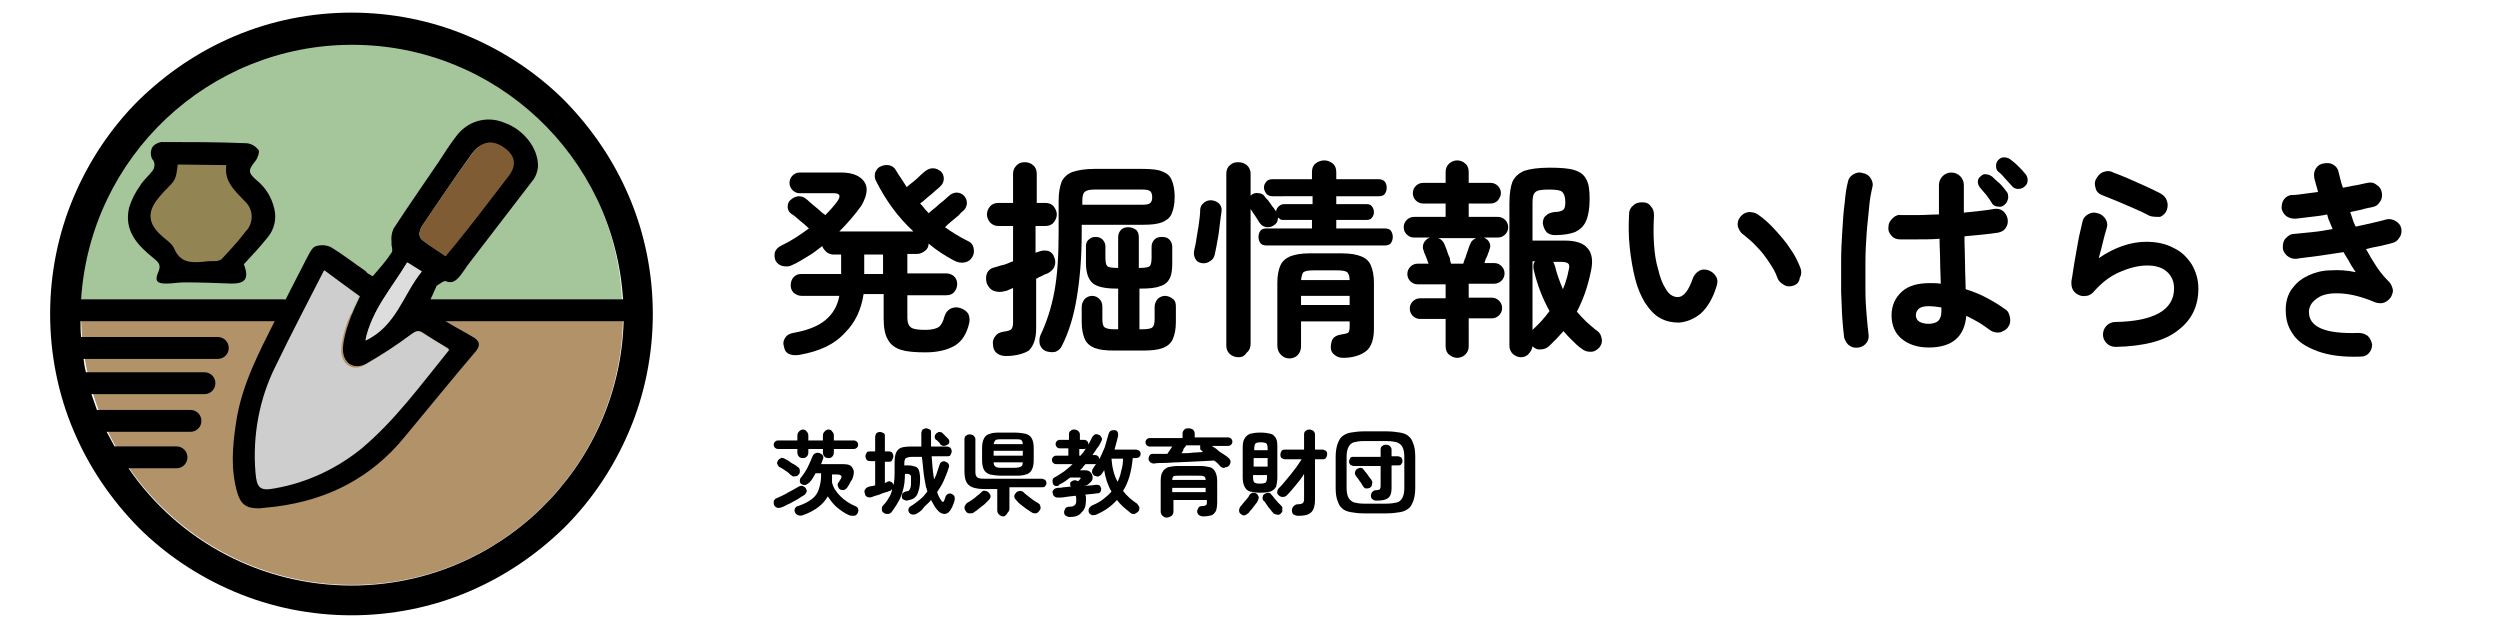
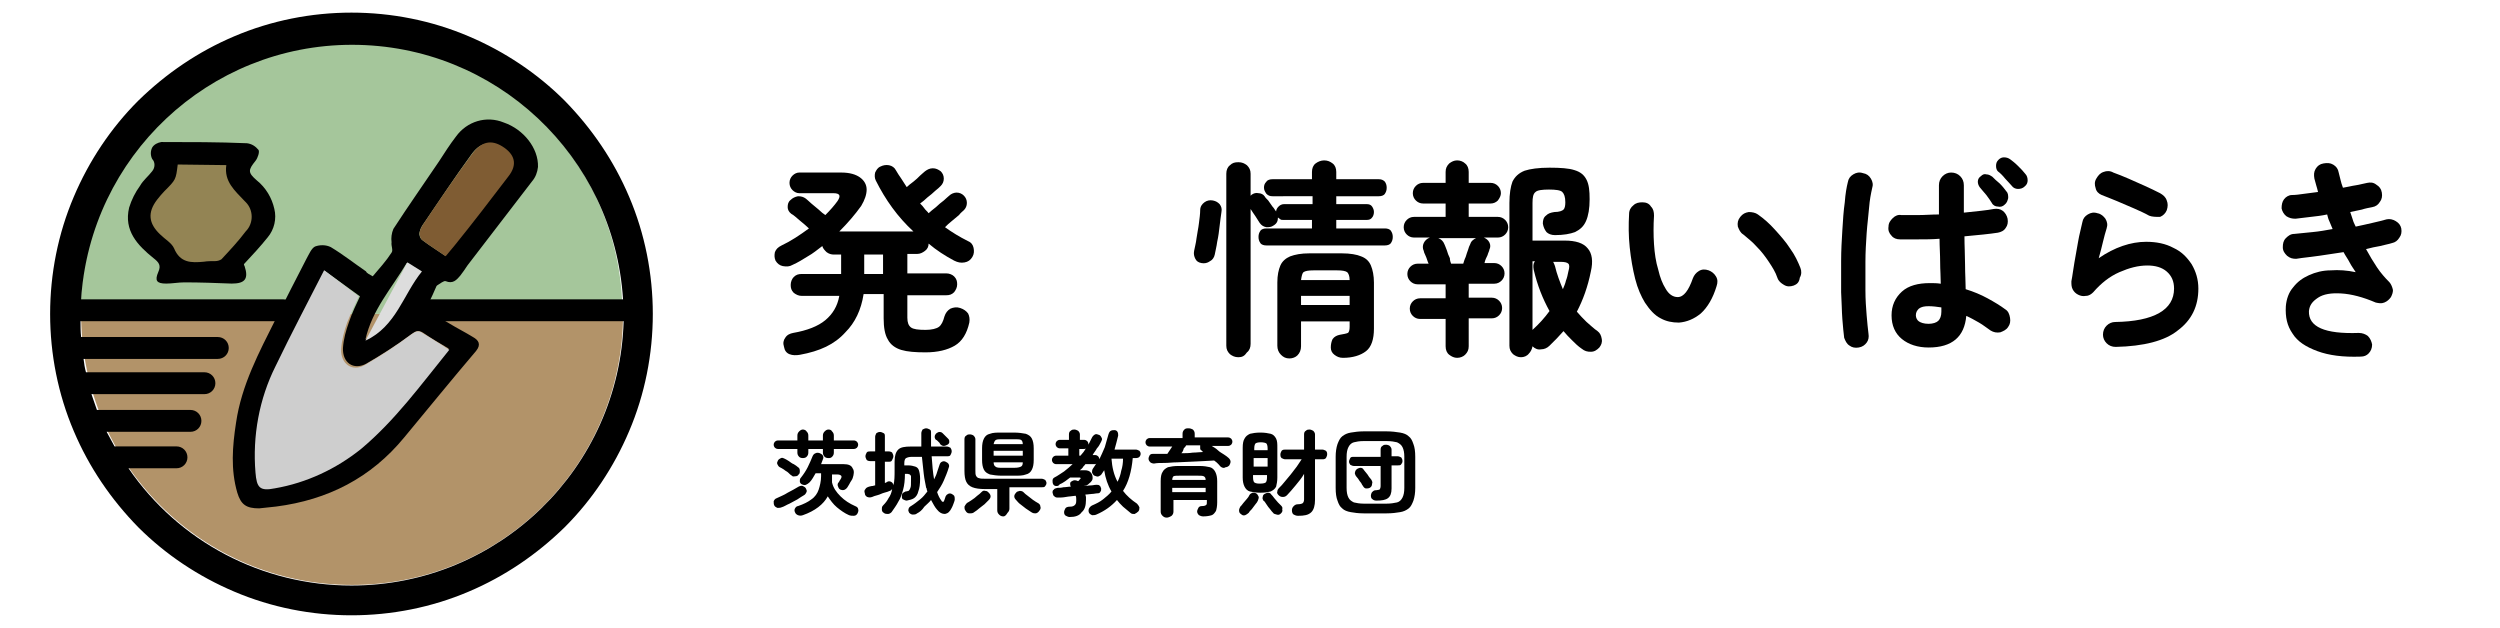
<svg xmlns="http://www.w3.org/2000/svg" version="1.1" id="レイヤー_1" x="0px" y="0px" width="411.5px" height="103.4px" viewBox="0 0 411.5 103.4" style="enable-background:new 0 0 411.5 103.4;" xml:space="preserve">
  <style type="text/css">
	.st0{enable-background:new    ;}
	.st1{fill:#B29369;}
	.st2{fill:#A5C69B;}
	.st3{fill:#938454;}
	.st4{fill:#CECECE;}
	.st5{fill:#7F5C33;}
	.st6{fill:#DDDDDD;}
</style>
  <g id="グループ_21" transform="translate(-10.55 -16)">
    <g id="グループ_1" transform="translate(103 14)">
      <g class="st0">
        <path d="M39.2,60.4c-0.6,0.1-1.2,0.1-1.7-0.1c-0.5-0.2-0.8-0.6-0.9-1.2c-0.2-0.6-0.1-1.1,0.2-1.5c0.3-0.5,0.8-0.7,1.3-0.8     c2.3-0.4,4.1-1.1,5.3-2.1c1.2-1,2-2.3,2.3-4h-6.2c-0.5,0-0.9-0.2-1.3-0.5c-0.4-0.4-0.5-0.8-0.5-1.3c0-0.5,0.2-1,0.5-1.3     c0.4-0.4,0.8-0.5,1.3-0.5H46v-3.2h-1.2c-0.4,0-0.8-0.1-1.2-0.4c-0.3-0.3-0.6-0.6-0.7-1c-0.8,0.6-1.5,1.2-2.4,1.7     c-0.8,0.5-1.6,1-2.5,1.4c-0.5,0.3-1,0.3-1.6,0.2c-0.5-0.1-0.9-0.4-1.2-0.9c-0.2-0.5-0.2-0.9-0.1-1.4c0.2-0.5,0.5-0.8,1.1-1.1     c1.5-0.7,3-1.7,4.5-2.8c-0.4-0.4-0.9-0.8-1.5-1.3c-0.6-0.5-1-0.9-1.4-1.1c-0.4-0.3-0.6-0.7-0.6-1.1c0-0.5,0.1-0.9,0.5-1.2     c0.3-0.3,0.7-0.5,1.2-0.6c0.5,0,0.9,0.1,1.3,0.4c0.2,0.2,0.5,0.4,0.9,0.8c0.4,0.3,0.8,0.7,1.2,1c0.4,0.4,0.8,0.7,1.1,0.9     c0.8-0.8,1.5-1.6,2-2.3c0.6-0.9,0.4-1.3-0.7-1.3h-5.6c-0.4,0-0.8-0.2-1.1-0.5c-0.3-0.3-0.5-0.7-0.5-1.2c0-0.5,0.2-0.9,0.5-1.2     c0.3-0.3,0.7-0.5,1.1-0.5H46c1.4,0,2.4,0.3,3.1,0.8c0.7,0.5,1.1,1.2,1.1,2c0,0.8-0.3,1.7-0.9,2.7c-1,1.4-2.2,2.8-3.6,4.2h12.2     c-2.6-2.4-4.6-5.2-6.2-8.4c-0.2-0.4-0.2-0.9-0.1-1.3c0.2-0.4,0.4-0.8,0.9-1c0.4-0.2,0.9-0.3,1.4-0.2c0.5,0.1,0.9,0.4,1.1,0.8     c0.3,0.5,0.6,1,0.9,1.4c0.3,0.5,0.6,0.9,0.9,1.4c0.3-0.3,0.7-0.6,1.1-0.9c0.4-0.3,0.8-0.7,1.1-1c0.3-0.3,0.6-0.5,0.8-0.7     c0.4-0.3,0.8-0.5,1.3-0.5c0.5,0,0.9,0.2,1.3,0.5c0.3,0.3,0.5,0.7,0.5,1.2s-0.2,0.9-0.5,1.2c-0.2,0.2-0.5,0.5-0.9,0.8     c-0.4,0.4-0.8,0.7-1.3,1.1c-0.4,0.4-0.8,0.7-1.2,1c0.3,0.3,0.5,0.5,0.7,0.8c0.2,0.3,0.5,0.5,0.7,0.8c0.3-0.3,0.7-0.6,1.2-1     c0.4-0.4,0.9-0.8,1.3-1.1c0.4-0.4,0.7-0.6,0.9-0.8c0.3-0.3,0.8-0.5,1.2-0.5c0.5,0,0.9,0.2,1.2,0.5c0.3,0.3,0.5,0.7,0.5,1.2     c0,0.5-0.2,0.9-0.5,1.2c-0.2,0.2-0.5,0.4-0.8,0.8c-0.4,0.3-0.8,0.7-1.2,1c-0.4,0.3-0.8,0.7-1.1,1c1.1,0.8,2.4,1.6,3.8,2.3     c0.5,0.2,0.8,0.6,0.9,1.1c0.1,0.5,0.1,1-0.2,1.5c-0.3,0.5-0.7,0.8-1.3,0.9c-0.6,0.1-1.1,0-1.7-0.3c-1.5-0.8-2.9-1.7-4.2-2.8     c0,0.5-0.2,0.9-0.6,1.2c-0.4,0.3-0.8,0.5-1.3,0.5h-1.6v3.2h6.4c0.5,0,1,0.2,1.3,0.5c0.4,0.4,0.5,0.8,0.5,1.3     c0,0.5-0.2,0.9-0.5,1.3c-0.4,0.4-0.8,0.5-1.3,0.5h-6.4v3.7c0,0.8,0.2,1.3,0.6,1.6c0.4,0.3,1.2,0.4,2.4,0.4c1,0,1.8-0.2,2.2-0.5     c0.4-0.3,0.7-0.9,0.9-1.7c0.2-0.6,0.5-1,1-1.3c0.5-0.2,1-0.3,1.6-0.1c0.6,0.2,1,0.5,1.3,0.9c0.2,0.4,0.3,0.9,0.2,1.5     c-0.4,1.8-1.2,3.1-2.4,3.8c-1.2,0.7-2.8,1.1-4.8,1.1c-1.7,0-3-0.1-4-0.4c-1-0.3-1.8-0.9-2.2-1.7c-0.5-0.8-0.7-2-0.7-3.5v-4h-3.3     c-0.4,2.6-1.4,4.7-3,6.3C44.9,58.7,42.5,59.8,39.2,60.4z M49.8,47.1h3.1v-3.2h-3.1V47.1z" />
-         <path d="M73.1,60.6c-0.6,0-1.2-0.2-1.5-0.5c-0.4-0.3-0.6-0.8-0.6-1.4c-0.1-0.6,0.1-1,0.4-1.4c0.3-0.4,0.7-0.6,1.3-0.7     c0.7-0.1,1.1-0.2,1.3-0.4c0.2-0.2,0.3-0.6,0.3-1.1v-5.7c-0.2,0.1-0.5,0.2-0.7,0.3c-0.2,0.1-0.4,0.2-0.6,0.2     c-0.6,0.2-1.2,0.2-1.8,0c-0.6-0.2-0.9-0.6-1.2-1.2c-0.2-0.6-0.2-1.2,0-1.7c0.2-0.5,0.7-0.9,1.3-1c0.4-0.1,0.9-0.3,1.4-0.4     s1-0.4,1.6-0.6v-5.8h-2.4c-0.6,0-1-0.2-1.4-0.6c-0.3-0.4-0.5-0.8-0.5-1.3c0-0.5,0.2-1,0.5-1.3c0.3-0.4,0.8-0.6,1.4-0.6h2.4v-4.8     c0-0.6,0.2-1,0.6-1.4s0.8-0.5,1.4-0.5c0.5,0,1,0.2,1.3,0.5c0.4,0.3,0.6,0.8,0.6,1.4v4.8h1.4c0.6,0,1.1,0.2,1.4,0.6     c0.3,0.4,0.5,0.8,0.5,1.3c0,0.5-0.2,0.9-0.5,1.3c-0.3,0.4-0.8,0.6-1.4,0.6H78v4.4l0.6-0.2c0.5-0.2,1-0.2,1.5-0.1     c0.5,0.2,0.8,0.5,1,1.1c0.2,0.5,0.2,1,0,1.5c-0.2,0.5-0.6,0.8-1.1,1.1c-0.3,0.1-0.6,0.2-0.9,0.4c-0.3,0.1-0.7,0.3-1,0.5v8.2     c0,1.6-0.4,2.8-1.2,3.6C76.1,60.2,74.8,60.6,73.1,60.6z M79.7,59.8c-0.5-0.2-0.8-0.6-1-1.1c-0.1-0.5-0.1-1,0.1-1.5     c1-2.1,1.8-4.5,2.3-7.2c0.5-2.7,0.7-5.9,0.7-9.8v-5.1c0-1.4,0.2-2.4,0.5-3.2c0.4-0.8,1-1.3,1.8-1.6c0.9-0.3,2.1-0.5,3.6-0.5h7.9     c1.4,0,2.5,0.1,3.2,0.4c0.8,0.3,1.3,0.7,1.6,1.4c0.3,0.7,0.5,1.6,0.5,2.8c0,1.2-0.2,2.1-0.5,2.8c-0.3,0.7-0.9,1.1-1.6,1.4     c-0.8,0.3-1.8,0.4-3.2,0.4h-10v1.3c0,4-0.3,7.6-0.8,10.6c-0.5,3.1-1.3,5.7-2.4,7.9c-0.2,0.5-0.6,0.9-1.1,1.1     C80.9,60,80.3,60,79.7,59.8z M91,59.7c-1.4,0-2.4-0.1-3.2-0.4c-0.8-0.3-1.4-0.8-1.7-1.5c-0.3-0.7-0.5-1.6-0.5-2.8v-2.5     c0-0.5,0.2-0.9,0.5-1.3c0.3-0.3,0.8-0.5,1.2-0.5c0.5,0,0.9,0.2,1.2,0.5c0.3,0.3,0.5,0.7,0.5,1.3v2c0,0.7,0.1,1.2,0.4,1.4     c0.3,0.2,0.8,0.3,1.7,0.3h0.5v-6.7h-0.3c-1.9,0-3.2-0.3-3.9-0.9c-0.7-0.6-1.1-1.7-1.1-3.3v-2.8c0-0.5,0.2-0.9,0.5-1.1     c0.3-0.3,0.7-0.4,1.1-0.4c0.4,0,0.8,0.1,1.1,0.4c0.3,0.3,0.5,0.7,0.5,1.1v1.9c0,0.7,0.1,1.2,0.3,1.4c0.2,0.2,0.8,0.3,1.7,0.3h0.1     v-5.1c0-0.5,0.2-0.9,0.5-1.2c0.3-0.3,0.7-0.4,1.2-0.4c0.5,0,0.9,0.2,1.2,0.4s0.5,0.7,0.5,1.2v5.1h0.1c0.9,0,1.5-0.1,1.7-0.3     c0.2-0.2,0.3-0.7,0.3-1.4v-1.8c0-0.5,0.2-0.9,0.5-1.2c0.3-0.3,0.7-0.4,1.2-0.4c0.5,0,0.9,0.1,1.2,0.4c0.3,0.3,0.5,0.7,0.5,1.2     v2.7c0,1.1-0.1,1.9-0.4,2.5c-0.3,0.6-0.8,1.1-1.6,1.3c-0.7,0.3-1.8,0.4-3.1,0.4h-0.3v6.7h0.4c0.9,0,1.5-0.1,1.7-0.3     c0.3-0.2,0.4-0.7,0.4-1.4v-2c0-0.5,0.2-0.9,0.5-1.3c0.3-0.3,0.8-0.5,1.2-0.5c0.5,0,0.9,0.2,1.3,0.5c0.4,0.3,0.5,0.7,0.5,1.3V55     c0,1.2-0.2,2.1-0.5,2.8c-0.3,0.7-0.9,1.2-1.7,1.5c-0.8,0.3-1.9,0.4-3.2,0.4H91z M85.7,35.7h9.9c0.7,0,1.1-0.1,1.3-0.3     c0.2-0.2,0.3-0.5,0.3-0.9c0-0.5-0.1-0.8-0.3-1c-0.2-0.2-0.6-0.3-1.3-0.3h-7.8c-0.9,0-1.4,0.1-1.7,0.4c-0.3,0.2-0.4,0.8-0.4,1.5     V35.7z" />
        <path d="M105.3,45.3c-0.5-0.1-0.8-0.3-1-0.7c-0.2-0.4-0.3-0.8-0.2-1.3c0.1-0.6,0.3-1.2,0.4-2.1c0.1-0.8,0.3-1.6,0.4-2.5     c0.1-0.8,0.2-1.5,0.2-2.1c0-0.6,0.3-1,0.7-1.3c0.4-0.3,0.9-0.4,1.4-0.3c0.5,0.1,0.8,0.3,1.1,0.6c0.3,0.4,0.4,0.8,0.3,1.3     c-0.1,0.7-0.2,1.4-0.3,2.3c-0.1,0.9-0.2,1.7-0.4,2.6c-0.1,0.8-0.3,1.5-0.4,2.1c-0.1,0.5-0.4,0.9-0.8,1.1     C106.3,45.3,105.8,45.4,105.3,45.3z M111.4,60.8c-0.6,0-1-0.2-1.4-0.5c-0.4-0.4-0.6-0.8-0.6-1.4V30.6c0-0.6,0.2-1.1,0.6-1.4     c0.4-0.4,0.8-0.5,1.4-0.5c0.6,0,1,0.2,1.4,0.5c0.4,0.4,0.6,0.8,0.6,1.4v3.6c0,0,0.1,0,0.1-0.1c0.4-0.3,0.8-0.4,1.2-0.3     c0.4,0,0.8,0.2,1,0.5c0.1,0.2,0.3,0.4,0.6,0.7c0.2,0.3,0.5,0.7,0.7,1c0.3,0.3,0.4,0.6,0.6,0.8c0-0.3,0.2-0.6,0.4-0.8     c0.2-0.2,0.5-0.4,0.9-0.4h4.7v-1.3H117c-0.4,0-0.7-0.1-1-0.4c-0.2-0.3-0.4-0.6-0.4-1s0.1-0.7,0.4-1c0.2-0.3,0.6-0.4,1-0.4h6.5     v-1.2c0-0.6,0.2-1.1,0.6-1.4c0.4-0.3,0.9-0.5,1.4-0.5c0.6,0,1,0.2,1.4,0.5c0.4,0.3,0.6,0.8,0.6,1.4v1.2h7c0.4,0,0.7,0.1,1,0.4     c0.2,0.3,0.3,0.6,0.3,1s-0.1,0.7-0.3,1c-0.2,0.3-0.6,0.4-1,0.4h-7v1.3h5c0.4,0,0.7,0.1,0.9,0.4c0.2,0.3,0.3,0.6,0.3,0.9     c0,0.3-0.1,0.7-0.3,0.9c-0.2,0.3-0.5,0.4-0.9,0.4h-5v1.4h8c0.4,0,0.8,0.1,1,0.4c0.2,0.3,0.3,0.6,0.3,1c0,0.4-0.1,0.7-0.3,1     c-0.2,0.3-0.6,0.4-1,0.4H116c-0.4,0-0.8-0.1-1-0.4c-0.2-0.3-0.3-0.6-0.3-1c0-0.4,0.1-0.7,0.3-1c0.2-0.3,0.6-0.4,1-0.4h7.5v-1.4     h-4.7c-0.2,0-0.4,0-0.5-0.1c-0.1-0.1-0.3-0.2-0.4-0.3c0,0.6-0.2,1-0.7,1.3c-0.4,0.3-0.8,0.3-1.2,0.3c-0.5-0.1-0.8-0.3-1.1-0.7     c-0.2-0.3-0.4-0.6-0.7-1.1c-0.3-0.4-0.6-0.9-0.8-1.2v22.2c0,0.6-0.2,1.1-0.6,1.4C112.4,60.6,112,60.8,111.4,60.8z M119.8,61     c-0.6,0-1-0.2-1.4-0.6c-0.4-0.4-0.6-0.9-0.6-1.5V48.5c0-1.2,0.2-2.1,0.5-2.8c0.3-0.7,0.9-1.2,1.6-1.5c0.8-0.3,1.8-0.5,3.2-0.5     h5.3c1.4,0,2.5,0.2,3.2,0.5c0.8,0.3,1.3,0.8,1.6,1.5c0.3,0.7,0.5,1.7,0.5,2.8v7.6c0,1.7-0.4,3-1.3,3.7c-0.9,0.7-2.2,1.1-3.8,1.1     c-0.6,0-1-0.2-1.4-0.5c-0.4-0.3-0.6-0.7-0.6-1.2c0-0.5,0.1-1,0.3-1.4c0.3-0.4,0.7-0.6,1.2-0.7c0.6-0.1,1.1-0.2,1.3-0.3     c0.2-0.1,0.3-0.5,0.3-1v-0.9h-8V59c0,0.6-0.2,1.1-0.6,1.5C120.8,60.8,120.3,61,119.8,61z M121.7,48.1h8c0-0.7-0.2-1.1-0.4-1.3     c-0.3-0.2-0.8-0.3-1.7-0.3h-3.8c-0.9,0-1.4,0.1-1.7,0.3C121.9,47,121.8,47.4,121.7,48.1z M121.7,52.2h8v-1.5h-8V52.2z" />
        <path d="M147.4,60.9c-0.5,0-0.9-0.2-1.3-0.5c-0.4-0.3-0.6-0.8-0.6-1.4v-4.5h-4.2c-0.5,0-0.9-0.2-1.2-0.5     c-0.3-0.3-0.5-0.7-0.5-1.2c0-0.5,0.2-0.9,0.5-1.2c0.3-0.3,0.7-0.5,1.2-0.5h4.2v-2.3h-4.6c-0.5,0-0.9-0.2-1.2-0.5     c-0.3-0.3-0.5-0.7-0.5-1.2c0-0.5,0.2-0.9,0.5-1.2c0.3-0.3,0.7-0.5,1.2-0.5h1.8c-0.2-0.4-0.3-0.9-0.5-1.3s-0.3-0.7-0.3-0.8     c-0.2-0.4-0.2-0.9,0-1.3c0.2-0.4,0.5-0.7,1-0.9h-2.6c-0.5,0-0.9-0.2-1.2-0.5c-0.3-0.3-0.5-0.7-0.5-1.2c0-0.5,0.2-0.9,0.5-1.2     c0.3-0.3,0.7-0.5,1.2-0.5h5.2v-2.2h-3.7c-0.5,0-0.9-0.2-1.2-0.5c-0.3-0.3-0.5-0.7-0.5-1.2c0-0.5,0.2-0.9,0.5-1.2     c0.3-0.3,0.7-0.5,1.2-0.5h3.7v-1.8c0-0.6,0.2-1,0.6-1.4c0.4-0.3,0.8-0.5,1.3-0.5c0.5,0,1,0.2,1.3,0.5c0.4,0.3,0.6,0.8,0.6,1.4     v1.8h3.6c0.5,0,0.9,0.2,1.2,0.5c0.3,0.3,0.5,0.7,0.5,1.2c0,0.4-0.2,0.8-0.5,1.2c-0.3,0.3-0.7,0.5-1.2,0.5h-3.6v2.2h4.8     c0.5,0,0.9,0.2,1.2,0.5c0.3,0.3,0.5,0.7,0.5,1.2c0,0.5-0.2,0.9-0.5,1.2c-0.3,0.3-0.7,0.5-1.2,0.5h-2.3c0.4,0.2,0.7,0.4,0.9,0.8     s0.2,0.8,0,1.2c0,0.2-0.2,0.5-0.3,0.9c-0.2,0.4-0.4,0.8-0.5,1.3h1.6c0.5,0,0.9,0.2,1.2,0.5c0.3,0.3,0.5,0.7,0.5,1.2     c0,0.5-0.2,0.9-0.5,1.2c-0.3,0.3-0.7,0.5-1.2,0.5h-4.2v2.3h3.8c0.5,0,0.9,0.2,1.2,0.5s0.5,0.7,0.5,1.2c0,0.5-0.2,0.9-0.5,1.2     c-0.3,0.3-0.7,0.5-1.2,0.5h-3.8V59c0,0.6-0.2,1-0.6,1.4C148.4,60.7,147.9,60.9,147.4,60.9z M146.4,45.4h2     c0.1-0.3,0.2-0.7,0.4-1.1c0.1-0.4,0.3-0.9,0.4-1.2c0.1-0.4,0.2-0.6,0.3-0.8c0.1-0.3,0.2-0.5,0.4-0.7c0.2-0.2,0.4-0.3,0.6-0.4     h-6.2c0.5,0.2,0.8,0.5,1,1c0.1,0.2,0.2,0.5,0.4,1c0.1,0.4,0.3,0.9,0.5,1.3C146.2,44.8,146.3,45.2,146.4,45.4z M157.9,60.8     c-0.5,0-0.9-0.2-1.3-0.5c-0.4-0.4-0.6-0.8-0.6-1.4V35.4c0-1.5,0.2-2.7,0.5-3.5c0.4-0.8,1-1.4,2-1.8c0.9-0.3,2.3-0.5,4.1-0.5     s3.2,0.1,4.1,0.4c1,0.3,1.6,0.8,2,1.6c0.4,0.8,0.5,1.8,0.5,3.2c0,1.5-0.2,2.7-0.6,3.6s-1,1.4-1.8,1.8c-0.8,0.3-1.9,0.5-3.3,0.5     c-0.6,0-1.1-0.2-1.4-0.5c-0.3-0.4-0.5-0.8-0.6-1.4c0-0.5,0.1-1,0.5-1.3c0.4-0.4,0.8-0.5,1.4-0.6c0.8,0,1.3-0.2,1.5-0.4     s0.3-0.6,0.3-1.2c0-0.9-0.2-1.4-0.5-1.7c-0.3-0.3-1.1-0.4-2.2-0.4c-1.1,0-1.9,0.1-2.2,0.4c-0.4,0.3-0.5,0.9-0.5,1.8v6.2h5.3     c1.8,0,3.1,0.4,3.8,1.3c0.7,0.8,0.9,2.1,0.5,3.8c-0.5,2.5-1.3,4.7-2.3,6.6c0.5,0.6,1,1.1,1.6,1.7c0.6,0.5,1.2,1.1,1.8,1.5     c0.4,0.3,0.6,0.7,0.7,1.3s-0.1,1-0.4,1.4c-0.4,0.4-0.8,0.7-1.4,0.7s-1-0.1-1.5-0.5c-0.6-0.4-1.1-0.9-1.6-1.4     c-0.5-0.5-1-1-1.4-1.5c-0.4,0.4-0.7,0.8-1.1,1.2c-0.4,0.4-0.8,0.8-1.2,1.2c-0.4,0.4-0.9,0.6-1.4,0.6c-0.5,0.1-1-0.1-1.4-0.5     c-0.1,0.5-0.3,0.9-0.6,1.2C158.9,60.6,158.4,60.8,157.9,60.8z M159.8,56.3c1.1-1,2-2,2.8-3.1c-1.1-2-2-4.2-2.6-6.8     c-0.1-0.6-0.1-1,0.2-1.4h-0.4V56.3z M164.8,49.6c0.2-0.5,0.4-0.9,0.5-1.4c0.2-0.5,0.3-1,0.4-1.5c0.2-0.7,0.2-1.1,0-1.3     c-0.2-0.2-0.6-0.3-1.3-0.3h-1.2c0.1,0.2,0.2,0.4,0.3,0.7C163.8,47.1,164.3,48.4,164.8,49.6z" />
        <path d="M183.9,55.1c-1.1,0-2.1-0.2-3-0.7c-1-0.5-1.8-1.4-2.6-2.6c-0.6-1-1.2-2.3-1.6-3.9s-0.7-3.3-0.9-5.2     c-0.2-1.9-0.2-3.7-0.1-5.5c0-0.6,0.3-1.1,0.7-1.4c0.4-0.4,0.9-0.5,1.5-0.5c0.6,0,1.1,0.2,1.4,0.7c0.4,0.4,0.5,0.9,0.5,1.5     c-0.1,1.6-0.1,3.2,0,4.7c0.1,1.5,0.3,2.9,0.7,4.2c0.3,1.3,0.7,2.3,1.2,3.1c0.5,0.9,1.2,1.4,2,1.4c1,0,1.8-1.1,2.5-3.1     c0.2-0.5,0.5-0.9,1-1.2c0.5-0.3,1-0.3,1.6-0.1c0.5,0.2,0.9,0.5,1.2,1c0.3,0.5,0.3,1,0.1,1.6c-0.6,2-1.5,3.5-2.6,4.5     C186.4,54.5,185.2,55,183.9,55.1z M202.8,49c-0.6,0.2-1.1,0.2-1.6-0.1c-0.5-0.3-0.9-0.6-1.1-1.2c-0.3-0.9-0.8-1.7-1.4-2.6     c-0.6-0.9-1.2-1.7-2-2.5c-0.7-0.8-1.5-1.4-2.2-2c-0.5-0.3-0.7-0.8-0.9-1.3c-0.1-0.6,0-1.1,0.4-1.6c0.4-0.5,0.8-0.7,1.4-0.8     c0.5,0,1.1,0.1,1.5,0.4c1,0.7,1.9,1.5,2.8,2.5c0.9,1,1.8,2,2.5,3.1c0.8,1.1,1.3,2.2,1.7,3.2c0.2,0.5,0.2,1.1-0.1,1.6     C203.7,48.5,203.3,48.8,202.8,49z" />
        <path d="M213.5,59.2c-0.6,0.1-1.1,0-1.5-0.3c-0.5-0.3-0.7-0.8-0.9-1.3c-0.1-0.8-0.2-1.8-0.3-3.1c-0.1-1.3-0.1-2.8-0.2-4.4     c0-1.6,0-3.3,0-5.1c0-1.8,0.1-3.5,0.2-5.1c0.1-1.7,0.2-3.2,0.4-4.6c0.1-1.4,0.3-2.5,0.5-3.3c0.1-0.6,0.4-1,0.9-1.3     c0.5-0.3,1-0.4,1.6-0.2c0.6,0.1,1,0.4,1.3,0.9c0.3,0.5,0.4,1,0.2,1.6c-0.2,0.9-0.4,1.9-0.5,3.2c-0.1,1.3-0.3,2.7-0.4,4.2     c-0.1,1.5-0.2,3.1-0.2,4.7c0,1.6,0,3.2,0,4.7c0,1.5,0.1,2.9,0.2,4.1c0.1,1.2,0.2,2.2,0.3,3c0.1,0.6,0,1.1-0.3,1.5     C214.5,58.8,214.1,59.1,213.5,59.2z M225,59.2c-1.8,0-3.3-0.5-4.4-1.4c-1.1-0.9-1.7-2.2-1.7-3.9c0-1.6,0.6-2.9,1.7-3.9     c1.1-1,2.7-1.4,4.6-1.4c0.6,0,1.2,0,1.8,0.1c0-1.1-0.1-2.3-0.1-3.5c0-1.3-0.1-2.6-0.1-3.9c-1.2,0.1-2.4,0.1-3.5,0.1     c-1.1,0-2.1,0-3,0c-0.6,0-1.1-0.2-1.4-0.6c-0.4-0.4-0.6-0.9-0.5-1.5c0-0.6,0.3-1,0.7-1.4c0.4-0.4,0.9-0.6,1.4-0.5     c0.8,0,1.8,0,2.8,0c1.1,0,2.2-0.1,3.4-0.1c0-0.9,0-1.7,0-2.5c0-0.8,0-1.6,0-2.3c0-0.6,0.2-1.1,0.6-1.5c0.4-0.4,0.9-0.6,1.4-0.6     c0.6,0,1.1,0.2,1.5,0.6c0.4,0.4,0.6,0.9,0.6,1.5c0,0.7,0,1.4,0,2.2c0,0.8,0,1.5,0,2.3c1-0.1,1.9-0.2,2.8-0.3     c0.9-0.1,1.6-0.2,2.1-0.3c0.6-0.1,1.1,0,1.5,0.3c0.4,0.3,0.7,0.8,0.8,1.3c0.1,0.6,0,1.1-0.3,1.5c-0.3,0.5-0.8,0.7-1.3,0.8     c-0.6,0.1-1.5,0.2-2.4,0.3c-1,0.1-2,0.2-3.1,0.3c0,1.6,0.1,3.2,0.1,4.7c0,1.5,0.1,2.8,0.1,4c1.3,0.4,2.5,0.9,3.6,1.5     c1.1,0.6,2.1,1.2,2.9,1.8c0.5,0.3,0.7,0.8,0.8,1.4c0.1,0.6,0,1.1-0.3,1.5c-0.3,0.5-0.8,0.7-1.3,0.9c-0.6,0.1-1.1,0-1.6-0.3     c-0.6-0.4-1.2-0.9-1.9-1.3c-0.7-0.4-1.4-0.8-2.1-1.1C230.9,57.4,228.9,59.2,225,59.2z M225,55.3c0.7,0,1.3-0.2,1.6-0.5     c0.3-0.3,0.5-0.8,0.5-1.5v-0.7c-0.7-0.1-1.4-0.2-2.1-0.2c-0.7,0-1.2,0.1-1.6,0.4c-0.3,0.3-0.5,0.6-0.5,1.1c0,0.4,0.2,0.8,0.5,1     C223.7,55.1,224.2,55.3,225,55.3z M237.5,35.7c-0.3,0.3-0.7,0.4-1.1,0.3c-0.4,0-0.8-0.2-1-0.6c-0.2-0.3-0.5-0.8-0.9-1.3     c-0.4-0.5-0.8-0.9-1.1-1.3c-0.2-0.3-0.3-0.6-0.3-0.9c0-0.4,0.2-0.7,0.5-0.9c0.3-0.3,0.6-0.4,0.9-0.3c0.4,0,0.7,0.2,1,0.4     c0.3,0.3,0.7,0.7,1.2,1.1c0.5,0.5,0.8,0.9,1.1,1.3c0.3,0.3,0.3,0.7,0.3,1.1C238,35,237.9,35.4,237.5,35.7z M240.8,32.7     c-0.3,0.3-0.7,0.4-1.1,0.4c-0.4,0-0.8-0.2-1-0.5c-0.3-0.3-0.6-0.7-1.1-1.2c-0.4-0.5-0.8-0.9-1.2-1.2c-0.2-0.2-0.3-0.5-0.3-0.9     s0.1-0.7,0.4-1c0.3-0.3,0.6-0.4,0.9-0.4c0.4,0,0.7,0.1,1,0.3c0.4,0.3,0.8,0.6,1.3,1.1s0.9,0.9,1.2,1.3c0.3,0.3,0.4,0.7,0.4,1.1     C241.3,32,241.2,32.4,240.8,32.7z" />
        <path d="M255.8,59.1c-0.6,0-1.1-0.2-1.5-0.6c-0.4-0.4-0.6-0.9-0.6-1.4c0-0.6,0.2-1.1,0.6-1.5c0.4-0.4,0.9-0.6,1.4-0.6     c6.4-0.1,9.7-2,9.7-5.5c0-1.2-0.4-2.1-1.2-2.8c-0.8-0.7-1.9-1-3.2-1c-1.5,0-3,0.4-4.6,1.1c-1.6,0.7-3,1.8-4.3,3.3     c-0.3,0.3-0.7,0.6-1.2,0.6c-0.5,0.1-0.9,0-1.3-0.2c-0.4-0.2-0.7-0.5-0.9-0.9c-0.2-0.4-0.2-0.8-0.2-1.3c0.2-1,0.3-2,0.5-3.1     c0.2-1.1,0.4-2.3,0.6-3.4c0.2-1.2,0.5-2.2,0.7-3.2c0.1-0.6,0.4-1,0.9-1.3c0.5-0.3,1-0.4,1.6-0.2c0.6,0.1,1,0.5,1.3,0.9     c0.3,0.5,0.4,1,0.2,1.6c-0.2,0.6-0.4,1.4-0.6,2.2c-0.2,0.8-0.4,1.7-0.7,2.7c2.6-1.8,5.3-2.7,7.8-2.7c1.7,0,3.2,0.3,4.5,1     c1.3,0.6,2.2,1.5,3,2.7c0.7,1.2,1.1,2.5,1.1,4c0,2.9-1.1,5.2-3.4,6.9C263.9,58.1,260.4,59,255.8,59.1z M261.3,37.5     c-0.7-0.4-1.6-0.8-2.5-1.2c-0.9-0.4-1.9-0.8-2.8-1.2c-0.9-0.4-1.8-0.7-2.5-1c-0.5-0.2-0.9-0.6-1-1.1c-0.2-0.6-0.2-1.1,0.1-1.6     c0.3-0.5,0.6-0.9,1.2-1.1c0.5-0.2,1.1-0.2,1.6,0.1c0.8,0.3,1.6,0.6,2.5,1c0.9,0.4,1.8,0.8,2.7,1.2c0.9,0.4,1.7,0.8,2.5,1.2     c0.5,0.3,0.9,0.6,1.1,1.2c0.2,0.5,0.2,1,0,1.6c-0.2,0.5-0.6,0.9-1.1,1.1C262.4,37.7,261.8,37.7,261.3,37.5z" />
        <path d="M296.1,60.7c-2.9,0.1-5.2-0.2-7.1-0.9c-1.9-0.7-3.3-1.6-4.1-2.9c-0.9-1.3-1.2-2.7-1.1-4.5c0.1-1.2,0.5-2.3,1.2-3.1     c0.7-0.9,1.5-1.5,2.6-2c1.1-0.5,2.3-0.8,3.6-0.8c1.3-0.1,2.7,0,4.1,0.3c-0.3-0.5-0.7-1-1-1.6c-0.3-0.6-0.7-1.1-1-1.7     c-1.3,0.2-2.6,0.4-4,0.6c-1.3,0.2-2.6,0.3-3.8,0.5c-0.6,0-1-0.1-1.5-0.5c-0.4-0.4-0.7-0.8-0.7-1.4c0-0.6,0.1-1.1,0.5-1.5     c0.4-0.4,0.8-0.7,1.4-0.7c0.9-0.1,2-0.2,3-0.3c1.1-0.1,2.2-0.3,3.3-0.5c-0.2-0.4-0.3-0.8-0.5-1.2c-0.2-0.4-0.3-0.8-0.4-1.2     c-0.9,0.2-1.8,0.3-2.7,0.4c-0.9,0.1-1.7,0.2-2.5,0.3c-0.6,0-1-0.1-1.5-0.4c-0.4-0.3-0.7-0.8-0.8-1.3c0-0.6,0.1-1.1,0.4-1.5     s0.8-0.7,1.3-0.7c0.6,0,1.3-0.1,2-0.2c0.7-0.1,1.5-0.2,2.3-0.3c-0.1-0.4-0.2-0.8-0.3-1.1c-0.1-0.4-0.2-0.7-0.3-1.1     c-0.1-0.6-0.1-1.1,0.2-1.6c0.3-0.5,0.7-0.8,1.3-0.9c0.6-0.1,1.1-0.1,1.6,0.2c0.5,0.3,0.8,0.7,0.9,1.3c0.1,0.4,0.2,0.8,0.3,1.2     c0.1,0.4,0.2,0.8,0.4,1.3c0.7-0.1,1.4-0.3,2.1-0.4c0.7-0.1,1.3-0.3,1.9-0.4c0.5-0.1,1-0.1,1.5,0.3c0.5,0.3,0.8,0.7,0.9,1.3     c0.1,0.6,0,1.1-0.3,1.5c-0.3,0.5-0.7,0.8-1.3,0.9c-0.5,0.1-1.1,0.2-1.7,0.4c-0.6,0.1-1.3,0.3-1.9,0.4c0.1,0.4,0.3,0.8,0.4,1.2     c0.1,0.4,0.3,0.8,0.5,1.2c0.9-0.2,1.9-0.4,2.7-0.6c0.9-0.2,1.7-0.4,2.4-0.6c0.5-0.1,1,0,1.5,0.3c0.5,0.3,0.8,0.7,0.9,1.2     c0.1,0.6,0,1.1-0.3,1.5c-0.3,0.5-0.7,0.8-1.2,0.9c-0.6,0.2-1.3,0.3-2,0.5c-0.7,0.1-1.5,0.3-2.3,0.5c0.6,1.1,1.2,2.1,1.8,3     c0.6,0.9,1.3,1.7,2,2.4c0.3,0.3,0.5,0.8,0.6,1.2s-0.1,0.9-0.3,1.3c-0.3,0.4-0.6,0.7-1.1,0.9c-0.5,0.2-0.9,0.1-1.4,0     c-2.1-0.9-4-1.4-5.7-1.5c-1.6-0.1-2.9,0.1-3.8,0.7s-1.4,1.2-1.5,2.2c-0.1,2.6,2.6,3.8,8.2,3.6c0.6,0,1.1,0.2,1.5,0.5     c0.4,0.4,0.6,0.9,0.7,1.4c0,0.6-0.2,1.1-0.6,1.5C297.1,60.5,296.7,60.7,296.1,60.7z" />
      </g>
      <g class="st0">
        <path d="M39.7,77.4c-0.3,0-0.5-0.1-0.6-0.2c-0.2-0.2-0.3-0.4-0.3-0.7v-0.6h-3.2c-0.2,0-0.4-0.1-0.5-0.2c-0.1-0.1-0.2-0.3-0.2-0.5     c0-0.2,0.1-0.4,0.2-0.5c0.1-0.1,0.3-0.2,0.5-0.2h3.2v-0.8c0-0.3,0.1-0.5,0.3-0.7c0.2-0.2,0.4-0.3,0.6-0.3s0.5,0.1,0.6,0.3     c0.2,0.2,0.3,0.4,0.3,0.7v0.8h2.4v-0.8c0-0.3,0.1-0.5,0.3-0.7c0.2-0.2,0.4-0.3,0.6-0.3c0.3,0,0.5,0.1,0.6,0.3     c0.2,0.2,0.3,0.4,0.3,0.7v0.8h3.3c0.2,0,0.4,0.1,0.5,0.2c0.1,0.1,0.2,0.3,0.2,0.5c0,0.2-0.1,0.4-0.2,0.5     c-0.1,0.1-0.3,0.2-0.5,0.2h-3.3v0.6c0,0.3-0.1,0.5-0.3,0.7c-0.2,0.2-0.4,0.2-0.6,0.2c-0.3,0-0.5-0.1-0.6-0.2     c-0.2-0.2-0.3-0.4-0.3-0.7v-0.6h-2.4v0.6c0,0.3-0.1,0.5-0.3,0.7C40.2,77.3,40,77.4,39.7,77.4z M36.2,85.5     c-0.2,0.1-0.5,0.1-0.7,0.1c-0.2-0.1-0.4-0.2-0.5-0.4c-0.1-0.2-0.1-0.4-0.1-0.7c0.1-0.2,0.2-0.4,0.5-0.5c0.6-0.3,1.2-0.5,1.8-0.9     c0.6-0.3,1.3-0.7,1.8-1c0.2-0.1,0.5-0.2,0.7-0.1c0.2,0.1,0.4,0.2,0.5,0.4c0.1,0.2,0.2,0.4,0.1,0.6c-0.1,0.2-0.2,0.4-0.4,0.5     c-0.3,0.2-0.7,0.4-1.1,0.7c-0.4,0.2-0.9,0.5-1.3,0.7C37,85.1,36.6,85.4,36.2,85.5z M37.9,80.3c-0.2-0.1-0.4-0.3-0.6-0.5     c-0.2-0.2-0.5-0.3-0.7-0.5c-0.3-0.2-0.5-0.3-0.7-0.4c-0.2-0.1-0.3-0.3-0.4-0.5c-0.1-0.2,0-0.4,0.1-0.6c0.1-0.2,0.3-0.3,0.5-0.4     c0.2-0.1,0.4,0,0.6,0.1c0.2,0.1,0.4,0.2,0.7,0.4c0.3,0.2,0.5,0.4,0.8,0.5c0.3,0.2,0.5,0.3,0.7,0.5c0.2,0.1,0.3,0.3,0.3,0.6     c0,0.2,0,0.5-0.2,0.6c-0.1,0.2-0.3,0.3-0.6,0.3S38.1,80.5,37.9,80.3z M39.7,86.8c-0.3,0.1-0.5,0.1-0.8,0     c-0.2-0.1-0.4-0.2-0.5-0.5c-0.1-0.2-0.1-0.4,0-0.6c0.1-0.2,0.3-0.4,0.5-0.4c0.9-0.3,1.7-0.7,2.2-1.1c0.6-0.4,1-1,1.2-1.6     c0.2-0.6,0.4-1.4,0.4-2.2v-0.5h-0.9c-0.3,0.5-0.6,1.1-1,1.5c-0.2,0.2-0.4,0.3-0.6,0.4c-0.2,0.1-0.5,0-0.7-0.1     c-0.2-0.1-0.3-0.3-0.3-0.5c0-0.2,0-0.4,0.2-0.6c0.4-0.5,0.8-1.1,1.1-1.7c0.3-0.6,0.6-1.3,0.8-1.8c0.1-0.2,0.2-0.4,0.5-0.5     c0.2-0.1,0.4-0.1,0.7,0c0.2,0.1,0.4,0.2,0.5,0.4c0.1,0.2,0.1,0.4,0,0.6c-0.1,0.3-0.2,0.5-0.3,0.8h3.7c0.8,0,1.3,0.2,1.5,0.7     c0.3,0.4,0.2,1,0,1.6c-0.1,0.3-0.3,0.5-0.4,0.7c-0.1,0.2-0.2,0.4-0.4,0.7c-0.1,0.2-0.3,0.4-0.5,0.5c-0.2,0.1-0.4,0.1-0.7,0     c-0.2-0.1-0.3-0.2-0.4-0.5c-0.1-0.2-0.1-0.4,0-0.6c0.1-0.1,0.2-0.2,0.2-0.3c0.1-0.1,0.1-0.2,0.2-0.3c0.2-0.3,0.2-0.5,0.1-0.6     c-0.1-0.1-0.3-0.2-0.6-0.2h-0.9v0.5c0,0.3,0,0.5,0,0.8c0.2,0.9,0.7,1.6,1.4,2.3c0.7,0.7,1.5,1.2,2.4,1.6c0.3,0.1,0.5,0.3,0.5,0.5     c0.1,0.2,0,0.5-0.1,0.7c-0.1,0.2-0.3,0.4-0.6,0.4s-0.5,0-0.8-0.1c-0.7-0.3-1.4-0.8-2-1.3c-0.6-0.5-1.1-1.2-1.5-1.8     C43.1,85,41.7,86.1,39.7,86.8z" />
        <path d="M58.5,86.5c-0.2,0.2-0.5,0.2-0.7,0.2c-0.2,0-0.4-0.1-0.6-0.3c-0.1-0.2-0.2-0.4-0.1-0.6c0-0.2,0.2-0.4,0.4-0.5     c0.5-0.3,1-0.7,1.5-1.1s0.8-0.8,1.2-1.3c0-0.1-0.1-0.2-0.1-0.3c0-0.1,0-0.2-0.1-0.3c-0.1-0.6-0.3-1.4-0.4-2.3     c-0.1-0.9-0.2-1.8-0.3-2.8h-1.7c-0.4,0-0.7,0.1-0.9,0.2c-0.2,0.1-0.3,0.4-0.3,0.9v0.3H57c0.5,0,0.9,0.1,1.2,0.2     c0.3,0.1,0.5,0.3,0.6,0.6c0.1,0.3,0.2,0.8,0.2,1.4c0,0.9-0.1,1.6-0.3,2.1c-0.1,0.5-0.4,0.9-0.7,1.1c-0.3,0.2-0.7,0.3-1.2,0.4     c-0.2,0-0.4-0.1-0.6-0.2C56.1,84.2,56,84,56,83.8c0-0.2,0-0.4,0.1-0.6c0.1-0.1,0.3-0.2,0.5-0.3c0.2,0,0.4-0.1,0.5-0.1     c0.1-0.1,0.2-0.2,0.3-0.5c0.1-0.2,0.1-0.6,0.1-1.2c0-0.3,0-0.5,0-0.7c0-0.1-0.1-0.2-0.2-0.3c-0.1,0-0.2-0.1-0.4-0.1h-0.4     c0,1-0.1,1.9-0.3,2.6c-0.2,0.7-0.4,1.4-0.8,2c-0.3,0.6-0.7,1.1-1.1,1.7c-0.2,0.2-0.4,0.3-0.6,0.3c-0.2,0-0.5,0-0.7-0.2     c-0.2-0.1-0.3-0.3-0.3-0.6c0-0.2,0-0.4,0.2-0.6c0.4-0.4,0.7-0.8,0.9-1.2c0.3-0.4,0.5-0.9,0.6-1.5c-0.1,0.1-0.1,0.1-0.2,0.2     c-0.1,0.1-0.2,0.1-0.2,0.1c-0.2,0.1-0.5,0.2-0.9,0.3c-0.4,0.1-0.7,0.3-1.1,0.4c-0.4,0.1-0.7,0.2-0.9,0.3c-0.3,0.1-0.5,0.1-0.8,0     c-0.2-0.1-0.4-0.3-0.4-0.6c-0.1-0.3-0.1-0.5,0.1-0.7c0.1-0.2,0.3-0.3,0.6-0.4c0.1,0,0.3-0.1,0.5-0.1c0.2,0,0.3-0.1,0.5-0.1v-4     h-0.8c-0.3,0-0.5-0.1-0.6-0.2c-0.1-0.2-0.2-0.4-0.2-0.6c0-0.2,0.1-0.4,0.2-0.6c0.1-0.2,0.4-0.2,0.6-0.2h0.8v-2.4     c0-0.2,0.1-0.4,0.2-0.6c0.2-0.1,0.3-0.2,0.6-0.2c0.2,0,0.4,0.1,0.6,0.2c0.2,0.1,0.2,0.3,0.2,0.6v2.4h0.6c0.3,0,0.5,0.1,0.6,0.2     c0.1,0.2,0.2,0.4,0.2,0.6c0,0.2-0.1,0.4-0.2,0.6C54.3,78,54.1,78,53.8,78h-0.6v3.5c0.1,0,0.2-0.1,0.2-0.1c0.1,0,0.1,0,0.2-0.1     c0.2-0.1,0.4-0.1,0.6,0c0.2,0.1,0.3,0.2,0.4,0.5c0,0.1,0,0.1,0,0.1c0.2-0.7,0.2-1.6,0.2-2.5v-1.4c0-1,0.2-1.6,0.6-2     c0.4-0.4,1.1-0.5,2.1-0.5h1.7c0-0.4,0-0.7,0-1.1c0-0.4,0-0.7,0-1.1c0-0.2,0.1-0.4,0.2-0.6c0.2-0.1,0.4-0.2,0.6-0.2     c0.2,0,0.4,0.1,0.6,0.2c0.2,0.1,0.2,0.3,0.2,0.6c0,0.7,0,1.5,0,2.2h2.6c0.2,0,0.4,0.1,0.6,0.2c0.1,0.2,0.2,0.3,0.2,0.6     c0,0.2-0.1,0.4-0.2,0.6c-0.1,0.2-0.3,0.2-0.6,0.2h-2.5c0.1,1.4,0.2,2.7,0.4,3.8c0.2-0.4,0.4-0.8,0.5-1.2c0.1-0.4,0.3-0.8,0.4-1.2     c0.1-0.3,0.2-0.4,0.4-0.5c0.2-0.1,0.4-0.1,0.6,0c0.2,0.1,0.4,0.2,0.5,0.4c0.1,0.2,0.1,0.4,0,0.6c-0.2,0.7-0.5,1.4-0.8,2.1     c-0.3,0.7-0.7,1.3-1.1,1.9c0.2,0.6,0.4,1,0.7,1.4c0.1,0.2,0.2,0.2,0.3,0.2c0.1,0,0.1-0.1,0.2-0.3c0-0.1,0.1-0.2,0.1-0.3     c0-0.1,0.1-0.2,0.1-0.3c0.1-0.2,0.2-0.3,0.4-0.4c0.2-0.1,0.4-0.1,0.6,0c0.2,0.1,0.3,0.2,0.4,0.3c0.1,0.2,0.1,0.4,0.1,0.6     c0,0.2-0.1,0.4-0.2,0.7c-0.1,0.3-0.2,0.5-0.3,0.7c-0.3,0.6-0.6,0.9-1.1,1c-0.5,0-0.9-0.2-1.3-0.7c-0.2-0.2-0.3-0.4-0.5-0.7     c-0.2-0.3-0.3-0.6-0.5-0.9c-0.3,0.4-0.7,0.7-1.1,1.1C59.3,86,58.9,86.3,58.5,86.5z M63.5,75.2c-0.2,0.1-0.4,0.2-0.6,0.2     s-0.4-0.1-0.5-0.2c-0.1-0.1-0.1-0.1-0.2-0.3c-0.1-0.1-0.2-0.2-0.3-0.3s-0.2-0.2-0.3-0.2c-0.1-0.1-0.2-0.3-0.2-0.5     c0-0.2,0.1-0.4,0.2-0.5c0.2-0.2,0.3-0.2,0.5-0.3c0.2,0,0.4,0,0.6,0.2c0.1,0.1,0.1,0.1,0.3,0.3c0.1,0.1,0.2,0.2,0.3,0.3     s0.2,0.2,0.3,0.3c0.2,0.2,0.2,0.3,0.2,0.6C63.8,74.9,63.7,75.1,63.5,75.2z" />
        <path d="M72.7,87c-0.3,0-0.5-0.1-0.7-0.3s-0.3-0.4-0.3-0.7v-3.5h-2c-0.9,0-1.6-0.1-2.1-0.3c-0.5-0.2-0.8-0.5-1-0.9     c-0.2-0.4-0.3-1-0.3-1.8v-5.2c0-0.3,0.1-0.5,0.3-0.6c0.2-0.2,0.4-0.2,0.6-0.2s0.5,0.1,0.6,0.2c0.2,0.2,0.3,0.4,0.3,0.6v5.1     c0,0.4,0,0.7,0.1,0.9c0.1,0.2,0.3,0.4,0.5,0.4c0.2,0.1,0.6,0.1,1.1,0.1h9.2c0.2,0,0.4,0.1,0.6,0.2c0.1,0.2,0.2,0.3,0.2,0.5     c0,0.2-0.1,0.4-0.2,0.5c-0.1,0.2-0.3,0.2-0.6,0.2h-5.3v3.5c0,0.3-0.1,0.5-0.3,0.7C73.1,86.9,72.9,87,72.7,87z M67.9,86.3     c-0.2,0.2-0.5,0.2-0.8,0.2c-0.3,0-0.5-0.2-0.6-0.4c-0.2-0.2-0.2-0.5-0.2-0.7c0.1-0.2,0.2-0.4,0.4-0.6c0.2-0.1,0.5-0.3,0.8-0.5     c0.3-0.2,0.6-0.4,0.9-0.7c0.3-0.2,0.5-0.4,0.7-0.6c0.2-0.2,0.4-0.3,0.6-0.2c0.3,0,0.4,0.1,0.6,0.3c0.2,0.2,0.3,0.4,0.3,0.6     c0,0.2-0.1,0.4-0.3,0.6c-0.2,0.2-0.4,0.4-0.7,0.7c-0.3,0.2-0.6,0.5-0.9,0.7C68.5,85.9,68.2,86.1,67.9,86.3z M72.5,80.3     c-0.8,0-1.5-0.1-2-0.2c-0.5-0.2-0.8-0.4-1-0.8c-0.2-0.4-0.3-0.9-0.3-1.6v-1.9c0-0.7,0.1-1.2,0.3-1.6c0.2-0.4,0.5-0.7,1-0.8     c0.5-0.2,1.1-0.2,2-0.2h1.9c0.8,0,1.5,0.1,2,0.2c0.5,0.2,0.8,0.4,1,0.8c0.2,0.4,0.3,0.9,0.3,1.6v1.9c0,0.7-0.1,1.2-0.3,1.6     c-0.2,0.4-0.5,0.7-1,0.8c-0.5,0.2-1.1,0.2-2,0.2H72.5z M71.1,77h4.8v-0.8h-4.8V77z M71.1,75.1h4.8c0-0.3-0.1-0.6-0.3-0.7     c-0.2-0.1-0.6-0.1-1.1-0.1h-1.9c-0.5,0-0.9,0-1.1,0.1C71.3,74.5,71.2,74.7,71.1,75.1z M72.6,79h1.9c0.6,0,0.9-0.1,1.1-0.2     c0.2-0.1,0.3-0.3,0.3-0.7h-4.8c0,0.3,0.1,0.6,0.3,0.7C71.6,79,72,79,72.6,79z M77.3,86.3c-0.3-0.2-0.6-0.4-0.9-0.6     c-0.3-0.2-0.6-0.5-0.9-0.7c-0.3-0.2-0.5-0.5-0.7-0.7c-0.2-0.2-0.3-0.4-0.3-0.6c0-0.2,0.1-0.4,0.3-0.6c0.1-0.2,0.3-0.2,0.6-0.3     c0.3,0,0.5,0.1,0.6,0.2c0.2,0.2,0.4,0.4,0.7,0.6c0.3,0.2,0.6,0.5,0.9,0.7c0.3,0.2,0.6,0.4,0.8,0.5c0.2,0.1,0.4,0.3,0.4,0.6     c0.1,0.2,0,0.5-0.2,0.7c-0.1,0.2-0.4,0.4-0.6,0.4C77.8,86.5,77.6,86.5,77.3,86.3z" />
        <path d="M83.6,87.1c-0.2,0-0.4-0.1-0.6-0.2c-0.2-0.1-0.3-0.3-0.3-0.6c0-0.2,0.1-0.4,0.2-0.6c0.1-0.2,0.4-0.3,0.7-0.3     c0.5,0,0.7-0.1,0.9-0.3s0.2-0.5,0.2-0.9c0-0.2,0-0.4-0.1-0.6c-0.6,0.1-1.1,0.1-1.6,0.2c-0.5,0.1-1,0.1-1.3,0.1     c-0.2,0-0.4,0-0.6-0.2c-0.2-0.1-0.2-0.3-0.3-0.6c0-0.2,0-0.4,0.2-0.5c0.1-0.2,0.3-0.2,0.6-0.3c0.3,0,0.6,0,1-0.1     c0.4,0,0.8-0.1,1.2-0.1c-0.1-0.2-0.1-0.3-0.1-0.5c0-0.2,0.1-0.3,0.3-0.4c0.3-0.2,0.6-0.2,1,0c0.1-0.1,0.2-0.1,0.2-0.2     c0.1-0.1,0.1-0.1,0.1-0.1c0.1-0.1,0.2-0.2,0.1-0.2c0-0.1-0.1-0.1-0.3-0.1h-1.4c-0.3,0.2-0.5,0.4-0.8,0.6     c-0.3,0.2-0.6,0.4-0.9,0.5C81.8,82,81.6,82,81.4,82c-0.2,0-0.4-0.1-0.5-0.3c-0.1-0.2-0.1-0.4-0.1-0.6c0-0.2,0.1-0.4,0.3-0.5     c0.6-0.3,1.1-0.7,1.6-1c0.5-0.4,1-0.8,1.4-1.2h-2.7c-0.2,0-0.4-0.1-0.5-0.2c-0.1-0.1-0.2-0.3-0.2-0.5c0-0.2,0.1-0.4,0.2-0.5     c0.1-0.1,0.3-0.2,0.5-0.2h2v-1.2H82c-0.2,0-0.4-0.1-0.5-0.2c-0.1-0.1-0.2-0.3-0.2-0.5c0-0.2,0.1-0.4,0.2-0.5     c0.1-0.1,0.3-0.2,0.5-0.2h1.5v-0.9c0-0.3,0.1-0.5,0.3-0.6c0.2-0.2,0.4-0.2,0.6-0.2c0.2,0,0.4,0.1,0.6,0.2     c0.2,0.2,0.3,0.4,0.3,0.6v0.9h0.7c0.2,0,0.4,0.1,0.5,0.2c0.1,0.1,0.2,0.3,0.2,0.5v0.1c0.2-0.4,0.4-0.8,0.6-1.2     c0.1-0.2,0.3-0.4,0.5-0.5c0.2-0.1,0.4,0,0.7,0.1c0.2,0.1,0.3,0.3,0.4,0.5c0.1,0.2,0,0.4-0.1,0.6c-0.2,0.4-0.4,0.8-0.7,1.1     c-0.2,0.4-0.5,0.7-0.7,1.1h0.4c0.2,0,0.4,0.1,0.5,0.2c0.1,0.1,0.2,0.3,0.2,0.5c0.3-0.6,0.6-1.3,0.9-2c0.2-0.7,0.4-1.4,0.6-2.1     c0.1-0.3,0.2-0.5,0.4-0.6c0.2-0.1,0.4-0.1,0.6-0.1c0.2,0,0.4,0.1,0.5,0.3c0.1,0.2,0.1,0.4,0.1,0.6c-0.1,0.4-0.2,0.8-0.3,1.2     c-0.1,0.4-0.2,0.7-0.3,1.1h3.5c0.2,0,0.4,0.1,0.6,0.2c0.1,0.1,0.2,0.3,0.2,0.5c0,0.2-0.1,0.4-0.2,0.5c-0.1,0.1-0.3,0.2-0.6,0.2     H94c-0.2,2.2-0.7,4-1.6,5.4c0.6,0.8,1.4,1.5,2.3,2.1c0.2,0.2,0.3,0.4,0.4,0.6c0,0.2,0,0.5-0.2,0.7c-0.2,0.2-0.4,0.3-0.6,0.4     c-0.3,0-0.5,0-0.7-0.2c-0.4-0.3-0.8-0.7-1.2-1c-0.4-0.4-0.7-0.7-1-1.1c-0.9,1-2,1.8-3.4,2.4c-0.2,0.1-0.5,0.1-0.7,0.1     c-0.2-0.1-0.4-0.2-0.5-0.4c-0.1-0.2-0.1-0.5,0-0.7c0.1-0.2,0.3-0.4,0.5-0.5c0.7-0.3,1.3-0.6,1.8-1c0.5-0.4,1-0.8,1.4-1.3     c-0.6-1-1-2.2-1.2-3.5c-0.1,0.1-0.1,0.2-0.2,0.3c-0.1,0.1-0.1,0.2-0.2,0.3c-0.1,0.2-0.3,0.3-0.5,0.4c-0.2,0.1-0.4,0-0.7-0.1     c-0.2-0.1-0.3-0.3-0.4-0.5c0-0.2,0-0.4,0.1-0.6c0.2-0.3,0.4-0.6,0.6-0.9c-0.1,0.1-0.2,0.1-0.3,0.1h-1.5c-0.1,0.2-0.3,0.3-0.4,0.5     c-0.1,0.2-0.3,0.3-0.5,0.5h0.8c0.4,0,0.8,0.1,1,0.4c0.2,0.2,0.3,0.5,0.3,0.9c0,0.3-0.2,0.6-0.6,0.9c-0.1,0.1-0.2,0.2-0.4,0.3     S86.2,81.9,86,82c0.4,0,0.7-0.1,1.1-0.1c0.3,0,0.6-0.1,0.9-0.1c0.2,0,0.4,0,0.5,0.1c0.2,0.1,0.2,0.3,0.3,0.5c0,0.2,0,0.4-0.1,0.5     c-0.1,0.2-0.2,0.3-0.5,0.3c-0.3,0-0.6,0.1-0.9,0.1s-0.7,0.1-1.1,0.1c0,0.1,0.1,0.3,0.1,0.4c0,0.1,0,0.3,0,0.5     c0,0.9-0.2,1.6-0.7,2C85.2,86.9,84.5,87.1,83.6,87.1z M85.2,77h0.2c0.2-0.2,0.3-0.4,0.5-0.6c0.1-0.2,0.3-0.4,0.4-0.6     c-0.1,0.1-0.2,0.1-0.4,0.1h-0.7V77z M91.5,81.3c0.3-0.6,0.5-1.2,0.6-1.8c0.2-0.6,0.3-1.3,0.3-2h-1.9     C90.6,78.9,90.9,80.2,91.5,81.3z" />
        <path d="M108.6,78.9c-0.2-0.1-0.3-0.3-0.5-0.5c-0.2-0.2-0.4-0.4-0.7-0.6c-0.5,0-1.2,0.1-1.8,0.1s-1.4,0.1-2.1,0.1     c-0.7,0-1.5,0.1-2.2,0.1c-0.7,0-1.4,0.1-2.1,0.1c-0.7,0-1.2,0-1.7,0.1c-0.2,0-0.5-0.1-0.6-0.2c-0.2-0.2-0.3-0.4-0.3-0.6     c0-0.2,0.1-0.4,0.2-0.6c0.2-0.2,0.4-0.2,0.6-0.2c0.3,0,0.7,0,1.1,0c0.4,0,0.8,0,1.2,0c0.1-0.2,0.3-0.4,0.4-0.6     c0.1-0.2,0.3-0.4,0.4-0.6h-3.7c-0.2,0-0.4-0.1-0.5-0.2c-0.1-0.1-0.2-0.3-0.2-0.5c0-0.2,0.1-0.4,0.2-0.5c0.1-0.1,0.3-0.2,0.5-0.2     h5.4v-0.7c0-0.3,0.1-0.5,0.3-0.7c0.2-0.2,0.4-0.2,0.7-0.2c0.3,0,0.5,0.1,0.7,0.2c0.2,0.2,0.3,0.4,0.3,0.7V74h5.5     c0.2,0,0.4,0.1,0.5,0.2c0.1,0.1,0.2,0.3,0.2,0.5c0,0.2-0.1,0.4-0.2,0.5c-0.1,0.1-0.3,0.2-0.5,0.2H107c0.3,0.2,0.7,0.4,1,0.7     c0.3,0.3,0.7,0.5,1,0.7c0.3,0.2,0.6,0.4,0.8,0.6c0.2,0.2,0.3,0.4,0.3,0.6c0,0.2-0.1,0.4-0.2,0.6c-0.2,0.2-0.4,0.3-0.6,0.3     C109,79.1,108.8,79,108.6,78.9z M99.6,87.2c-0.3,0-0.5-0.1-0.7-0.3c-0.2-0.2-0.3-0.4-0.3-0.7v-5c0-0.7,0.1-1.2,0.3-1.5     c0.2-0.4,0.5-0.6,0.9-0.8c0.4-0.1,1-0.2,1.7-0.2h3.5c0.7,0,1.3,0.1,1.7,0.2c0.4,0.1,0.7,0.4,0.9,0.8c0.2,0.4,0.3,0.9,0.3,1.5v3.5     c0,0.6-0.1,1.1-0.2,1.4c-0.2,0.3-0.4,0.6-0.7,0.7c-0.3,0.1-0.8,0.2-1.4,0.2c-0.3,0-0.5-0.1-0.7-0.2c-0.2-0.2-0.3-0.4-0.3-0.6     c0-0.2,0.1-0.4,0.2-0.6c0.1-0.2,0.3-0.3,0.6-0.3c0.4,0,0.6-0.1,0.7-0.2c0.1-0.1,0.1-0.2,0.1-0.5v-0.3h-5.5v1.9     c0,0.3-0.1,0.5-0.3,0.7C100.1,87.1,99.8,87.2,99.6,87.2z M100.5,83h5.5v-0.7h-5.5V83z M100.5,81h5.5c0-0.3-0.1-0.5-0.3-0.6     c-0.2-0.1-0.5-0.1-0.9-0.1h-3.2c-0.4,0-0.7,0-0.9,0.1C100.6,80.5,100.5,80.7,100.5,81z M102,76.6c0.6,0,1.3,0,1.9-0.1     c0.6,0,1.2-0.1,1.7-0.1c0,0-0.1,0-0.1-0.1c0,0-0.1,0-0.1-0.1c-0.2-0.1-0.3-0.2-0.3-0.4c0-0.2,0-0.3,0-0.5h-2.3     c-0.1,0.2-0.2,0.3-0.4,0.5C102.3,76.2,102.2,76.4,102,76.6z" />
        <path d="M111.8,86.6c-0.2-0.1-0.3-0.3-0.3-0.6c0-0.2,0.1-0.4,0.2-0.6c0.1-0.1,0.3-0.3,0.5-0.6c0.2-0.2,0.4-0.5,0.6-0.7     c0.2-0.2,0.3-0.4,0.4-0.6c0.1-0.2,0.3-0.3,0.5-0.4c0.2,0,0.4,0,0.6,0.1c0.2,0.1,0.3,0.3,0.4,0.5c0.1,0.2,0,0.4-0.1,0.7     c-0.1,0.2-0.2,0.4-0.4,0.6c-0.2,0.3-0.4,0.5-0.6,0.8c-0.2,0.2-0.4,0.4-0.5,0.6c-0.2,0.2-0.4,0.3-0.6,0.4     C112.2,86.9,112,86.8,111.8,86.6z M115,83.1c-0.7,0-1.3-0.1-1.7-0.2c-0.4-0.1-0.7-0.4-0.9-0.8c-0.2-0.4-0.3-0.9-0.3-1.5v-4.9     c0-0.7,0.1-1.2,0.3-1.5c0.2-0.4,0.5-0.6,0.9-0.8c0.4-0.1,1-0.2,1.7-0.2c0.7,0,1.3,0.1,1.7,0.2c0.4,0.1,0.7,0.4,0.9,0.8     c0.2,0.4,0.2,0.9,0.2,1.5v4.9c0,0.6-0.1,1.1-0.2,1.5c-0.2,0.4-0.5,0.6-0.9,0.8C116.3,83,115.8,83.1,115,83.1z M113.9,76.1h2.3     v-0.3c0-0.4-0.1-0.7-0.2-0.8s-0.5-0.2-0.9-0.2c-0.5,0-0.8,0.1-0.9,0.2c-0.1,0.1-0.2,0.4-0.2,0.8V76.1z M113.9,78.8h2.3v-1.4h-2.3     V78.8z M115,81.6c0.5,0,0.8-0.1,0.9-0.2c0.1-0.1,0.2-0.4,0.2-0.8v-0.4h-2.3v0.4c0,0.4,0.1,0.7,0.2,0.8     C114.3,81.6,114.6,81.6,115,81.6z M118.4,86.5c-0.2,0.2-0.4,0.3-0.7,0.2s-0.5-0.1-0.6-0.3c-0.1-0.1-0.3-0.3-0.5-0.6     c-0.2-0.2-0.4-0.5-0.6-0.8c-0.2-0.3-0.3-0.5-0.5-0.6c-0.1-0.2-0.2-0.4-0.1-0.6c0-0.2,0.1-0.4,0.3-0.5c0.2-0.1,0.4-0.2,0.6-0.2     c0.2,0,0.4,0.1,0.5,0.3c0.1,0.1,0.3,0.3,0.5,0.6c0.2,0.2,0.4,0.5,0.6,0.7s0.4,0.4,0.5,0.5c0.2,0.2,0.3,0.4,0.2,0.6     C118.7,86.1,118.6,86.3,118.4,86.5z M121.2,86.9c-0.3,0-0.5-0.1-0.7-0.2c-0.2-0.1-0.3-0.4-0.3-0.7c0-0.3,0.1-0.5,0.3-0.7     c0.2-0.2,0.4-0.3,0.7-0.3c0.4,0,0.7-0.1,0.8-0.2c0.1-0.1,0.2-0.3,0.2-0.6v-4.2c-0.4,0.7-0.9,1.3-1.4,1.9c-0.5,0.6-1,1.2-1.4,1.6     c-0.2,0.2-0.4,0.3-0.7,0.3c-0.3,0-0.5-0.1-0.7-0.3c-0.2-0.2-0.3-0.4-0.2-0.6c0-0.2,0.1-0.4,0.3-0.6c0.3-0.3,0.6-0.6,0.9-1     c0.3-0.4,0.7-0.8,1-1.2c0.3-0.4,0.7-0.9,1-1.3c0.3-0.4,0.5-0.8,0.8-1.2h-2.7c-0.2,0-0.4-0.1-0.6-0.2c-0.2-0.2-0.2-0.4-0.2-0.6     c0-0.2,0.1-0.4,0.2-0.6c0.2-0.2,0.4-0.2,0.6-0.2h3.1v-2.5c0-0.3,0.1-0.5,0.3-0.6c0.2-0.2,0.4-0.2,0.6-0.2c0.2,0,0.4,0.1,0.6,0.2     c0.2,0.2,0.3,0.4,0.3,0.6V76h1.2c0.2,0,0.4,0.1,0.6,0.2c0.2,0.2,0.2,0.4,0.2,0.6c0,0.2-0.1,0.4-0.2,0.6c-0.2,0.2-0.4,0.2-0.6,0.2     h-1.2v6.7c0,0.9-0.2,1.6-0.6,2C122.9,86.8,122.2,86.9,121.2,86.9z" />
        <path d="M132,86.5c-0.8,0-1.6-0.1-2.1-0.2c-0.6-0.1-1.1-0.3-1.4-0.6c-0.4-0.3-0.6-0.7-0.8-1.3c-0.2-0.5-0.3-1.2-0.3-2.1v-5.1     c0-0.8,0.1-1.5,0.3-2.1c0.2-0.5,0.4-1,0.8-1.3c0.4-0.3,0.8-0.5,1.4-0.6c0.6-0.1,1.3-0.2,2.1-0.2h3.8c0.8,0,1.6,0.1,2.2,0.2     c0.6,0.1,1.1,0.3,1.4,0.6c0.4,0.3,0.6,0.7,0.8,1.3c0.2,0.5,0.3,1.2,0.3,2.1v5.1c0,0.8-0.1,1.5-0.3,2.1c-0.2,0.5-0.4,1-0.8,1.3     c-0.4,0.3-0.8,0.5-1.4,0.6c-0.6,0.1-1.3,0.2-2.2,0.2H132z M132,84.9h3.8c0.7,0,1.2-0.1,1.7-0.2c0.4-0.1,0.7-0.4,0.9-0.8     c0.2-0.4,0.3-0.9,0.3-1.6v-5.1c0-0.7-0.1-1.2-0.3-1.6c-0.2-0.4-0.5-0.6-0.9-0.8c-0.4-0.1-1-0.2-1.7-0.2H132     c-0.7,0-1.2,0.1-1.6,0.2c-0.4,0.1-0.7,0.4-0.9,0.8c-0.2,0.4-0.3,0.9-0.3,1.6v5.1c0,0.7,0.1,1.2,0.3,1.6c0.2,0.4,0.5,0.6,0.9,0.8     C130.8,84.8,131.4,84.9,132,84.9z M134.1,84.4c-0.3,0-0.5-0.1-0.6-0.2c-0.2-0.1-0.3-0.3-0.3-0.6c0-0.2,0.1-0.5,0.2-0.6     s0.3-0.3,0.5-0.3c0.3,0,0.6-0.1,0.7-0.1c0.1-0.1,0.2-0.3,0.2-0.6v-3.3h-4.4c-0.2,0-0.4-0.1-0.6-0.2c-0.1-0.2-0.2-0.3-0.2-0.5     c0-0.2,0.1-0.4,0.2-0.6c0.1-0.2,0.3-0.2,0.6-0.2h4.4V76c0-0.3,0.1-0.5,0.3-0.6c0.2-0.2,0.4-0.2,0.6-0.2c0.2,0,0.5,0.1,0.6,0.2     c0.2,0.2,0.3,0.4,0.3,0.6v1.1h1c0.2,0,0.4,0.1,0.6,0.2c0.1,0.2,0.2,0.3,0.2,0.6c0,0.2-0.1,0.4-0.2,0.5c-0.1,0.2-0.3,0.2-0.6,0.2     h-1v3.8c0,0.8-0.2,1.3-0.6,1.6C135.6,84.3,135,84.4,134.1,84.4z M133,82.3c-0.2,0.1-0.4,0.1-0.6,0.1c-0.2,0-0.4-0.2-0.5-0.4     c-0.1-0.1-0.2-0.3-0.3-0.5c-0.2-0.2-0.3-0.4-0.5-0.7c-0.2-0.2-0.3-0.4-0.4-0.5c-0.1-0.2-0.2-0.4-0.1-0.6c0-0.2,0.2-0.4,0.3-0.5     c0.2-0.1,0.4-0.2,0.6-0.2c0.2,0,0.4,0.1,0.5,0.3c0.1,0.1,0.2,0.3,0.4,0.5c0.2,0.2,0.3,0.4,0.5,0.7c0.2,0.2,0.3,0.4,0.4,0.5     c0.1,0.2,0.2,0.4,0.1,0.6C133.4,82,133.2,82.2,133,82.3z" />
      </g>
    </g>
    <g id="グループ_20" transform="translate(3322.302 214.078)">
      <path id="パス_89" class="st1" d="M-3209.2-146.4c0,24.7-20,44.6-44.6,44.6c0,0,0,0,0,0c-24.7,0-44.6-20-44.6-44.6H-3209.2z" />
      <path id="パス_90" class="st2" d="M-3298.5-146.4c0-24.7,20-44.6,44.6-44.6c24.7,0,44.6,20,44.6,44.6H-3298.5z" />
      <path id="パス_91" d="M-3208.2-165.7c-2.5-5.9-6.1-11.2-10.6-15.8c-4.5-4.5-9.9-8.1-15.8-10.6c-6.1-2.6-12.7-3.9-19.3-3.9    c-6.6,0-13.2,1.3-19.3,3.9c-5.9,2.5-11.2,6.1-15.8,10.6c-4.5,4.5-8.1,9.9-10.6,15.8c-2.6,6.1-3.9,12.7-3.9,19.3    c0,6.6,1.3,13.2,3.9,19.3c2.5,5.9,6.1,11.2,10.6,15.8c4.5,4.5,9.9,8.1,15.8,10.6c6.1,2.6,12.7,3.9,19.3,3.9    c6.6,0,13.2-1.3,19.3-3.9c5.9-2.5,11.2-6.1,15.8-10.6c4.5-4.5,8.1-9.9,10.6-15.8c2.6-6.1,3.9-12.7,3.9-19.3    C-3204.3-153-3205.6-159.6-3208.2-165.7z M-3253.9-101.7c-14.7,0-28.4-7.2-36.7-19.3h7.9c1,0,1.8-0.8,1.8-1.8c0-1-0.8-1.8-1.8-1.8    h-10.2c-0.4-0.8-0.9-1.6-1.3-2.4h13.8c1,0,1.8-0.8,1.8-1.8s-0.8-1.8-1.8-1.8h-15.4c-0.3-0.9-0.6-1.7-0.9-2.6h18.6    c1,0,1.8-0.8,1.8-1.8s-0.8-1.8-1.8-1.8h-19.5c-0.2-0.7-0.3-1.4-0.4-2.2h22.1c1,0,1.8-0.8,1.8-1.8c0-1-0.8-1.8-1.8-1.8h-22.5    c-0.1-0.9-0.1-1.8-0.1-2.6h33.4c1,0,1.8-0.8,1.8-1.8s-0.8-1.8-1.8-1.8h-33.3c1.5-23.5,21-41.9,44.6-41.9    c23.6,0,43.1,18.3,44.6,41.9h-32.6c-1,0-1.8,0.8-1.8,1.8s0.8,1.8,1.8,1.8h32.7C-3209.8-121.1-3229.6-101.7-3253.9-101.7    L-3253.9-101.7z" />
      <path id="パス_92" d="M-3250.4-152.6c1.1-1.3,2.2-2.5,3.1-3.9c0.3-0.4-0.1-1.1,0-1.7c-0.1-0.7,0-1.5,0.3-2.2    c2.4-3.7,5-7.4,7.5-11.1c0.9-1.4,1.8-2.8,2.8-4.1c1.8-2.5,5-3.5,7.9-2.3c3.2,1.1,5.7,4.2,5.6,7.3c-0.1,0.9-0.4,1.7-1,2.4    c-3.5,4.6-7.1,9.2-10.6,13.8c-0.4,0.6-0.8,1.2-1.2,1.7c-0.6,0.7-1.2,1.4-2.4,0.9c-0.3-0.1-0.9,0.4-1.4,0.7c0,0-0.1,0.1-0.1,0.1    c-1.9,4.6-2.6,3.3,2,6.1c1.3,0.8,2.7,1.5,4,2.3c0.9,0.5,1.4,1.2,0.5,2.3c-4,4.7-7.9,9.5-11.8,14.2c-5.5,6.7-12.6,10.3-21.1,11.4    c-0.9,0.1-1.9,0.2-2.8,0.3c-2.1,0-3-0.6-3.6-2.6c-1.1-3.8-0.8-7.6-0.2-11.5c0.9-6.2,3.8-11.6,6.5-17c1.7-3.4,3.4-6.7,5.1-10    c0.4-0.7,0.8-1.7,1.4-2c0.8-0.3,1.8-0.3,2.6,0.1c2,1.2,3.9,2.7,5.8,4C-3251.4-153.1-3250.9-152.9-3250.4-152.6z M-3258.3-153.5    c-2.6,5.2-5.3,10.3-7.8,15.4c-2.6,5.3-3.7,11.3-3.2,17.2c0.2,2.5,0.7,3,3.2,2.6c5.1-0.9,9.9-3.1,13.9-6.4    c5.5-4.5,9.6-10.3,14.3-16c-1.5-0.9-2.9-1.7-4.2-2.6c-0.8-0.5-1.2-0.3-1.9,0.2c-2.4,1.8-4.9,3.4-7.5,4.9c-2.1,1.1-3.9-0.2-3.8-2.6    c0.1-1.5,0.5-2.9,1-4.3c0.5-1.5,1.2-2.9,1.8-4.2L-3258.3-153.5z M-3238.5-156c0.5-0.6,1-1.2,1.5-1.8c2.9-3.7,5.8-7.4,8.6-11.1    c1.5-2,1.1-3.6-1-4.9c-1.8-1.1-3.4-0.8-4.8,1.2c-2.7,3.7-5.2,7.5-7.8,11.3c-0.3,0.4-0.6,0.9-0.7,1.5c-0.1,0.4,0.1,0.9,0.4,1.2    C-3241.1-157.7-3239.8-156.9-3238.5-156L-3238.5-156z M-3244.8-154.8c-2.5,4.2-5.7,7.7-6.8,12.6c5-2.4,6.1-7.5,9.1-11.2    L-3244.8-154.8z" />
      <path id="パス_93" class="st3" d="M-3283.2-172.6h9.6c-0.5,3.2,1.6,5,3.5,7c1.8,1.9,1.9,3.8,0.3,5.9c-1.5,1.9-3.1,3.7-4.8,5.5    c-0.3,0.3-0.7,0.4-1.1,0.4c-0.8,0.1-1.5,0.1-2.3,0.2c-2.4,0.2-4.6,0.2-5.7-2.6c-0.5-1.1-1.8-1.8-2.7-2.7c-2.3-2.1-2.5-4.2-0.6-6.7    c0.4-0.6,0.9-1.1,1.4-1.6C-3283.5-169.6-3283.5-169.6-3283.2-172.6z" />
      <path id="パス_94" d="M-3271.6-154.6c0,0,0,0.2,0.1,0.3c0.7,2.1,0.1,2.9-2.1,2.9c-2.6-0.1-5.2-0.2-7.8-0.2c-1,0-2,0.2-3,0.2    c-1.6,0-1.9-0.5-1.3-1.9c0.5-1.1,0.1-1.6-0.8-2.3c-2.6-2.1-4.9-4.5-4-8.3c0.4-1.3,1-2.5,1.8-3.6c0.5-0.9,1.4-1.6,2-2.4    c0.5-0.6,0.5-1.5,0-2c-0.3-0.6-0.3-1.3,0-1.9c0.3-0.5,0.9-0.8,1.5-0.9c4.7,0,9.4,0,14.1,0.2c0.8,0.1,1.4,0.5,1.9,1.1    c0.2,0.3-0.1,1.3-0.5,1.8c-1.2,1.5-1.3,1.9,0.2,3.2c1.5,1.2,2.5,2.9,2.9,4.7c0.4,1.6,0,3.4-1.1,4.7    C-3268.9-157.5-3270.2-156.1-3271.6-154.6z M-3282.5-171c-0.3,2.5-0.3,2.5-2.2,4.4c-0.4,0.4-0.8,0.9-1.2,1.4    c-1.6,2.1-1.4,3.9,0.5,5.7c0.8,0.8,1.9,1.4,2.3,2.3c1,2.4,2.8,2.4,4.9,2.2c0.6-0.1,1.3-0.1,1.9-0.1c0.3,0,0.7-0.1,1-0.3    c1.4-1.5,2.8-3,4-4.6c1.3-1.3,1.3-3.5,0-4.8c-0.1-0.1-0.1-0.1-0.2-0.2c-1.6-1.7-3.4-3.2-3-5.9L-3282.5-171z" />
      <path id="パス_95" class="st4" d="M-3258.4-153.6l5.7,4.3c-0.6,1.3-1.3,2.8-1.9,4.3c-0.5,1.4-0.9,2.9-1,4.4    c-0.1,2.4,1.8,3.8,3.9,2.6c2.6-1.5,5.2-3.2,7.6-5c0.7-0.5,1.2-0.8,2-0.2c1.4,0.9,2.8,1.7,4.3,2.7c-4.7,5.8-8.9,11.6-14.5,16.3    c-4.1,3.3-9,5.6-14.2,6.5c-2.5,0.5-3-0.1-3.2-2.6c-0.5-6,0.6-12.1,3.3-17.5C-3263.8-143.2-3261.1-148.3-3258.4-153.6z" />
      <path id="パス_96" class="st5" d="M-3238.4-155.9c-1.3-0.9-2.6-1.7-3.9-2.7c-0.3-0.3-0.4-0.8-0.4-1.2c0.1-0.5,0.4-1.1,0.7-1.5    c2.6-3.9,5.2-7.7,8-11.5c1.5-2,3.1-2.3,4.9-1.2c2.1,1.3,2.6,3,1,5c-2.9,3.8-5.8,7.6-8.8,11.3    C-3237.4-157.1-3237.9-156.5-3238.4-155.9z" />
-       <path id="パス_97" class="st6" d="M-3244.7-154.9l2.4,1.5c-3.1,3.8-4.2,9-9.3,11.4C-3250.6-147-3247.3-150.6-3244.7-154.9z" />
+       <path id="パス_97" class="st6" d="M-3244.7-154.9l2.4,1.5c-3.1,3.8-4.2,9-9.3,11.4z" />
    </g>
  </g>
</svg>